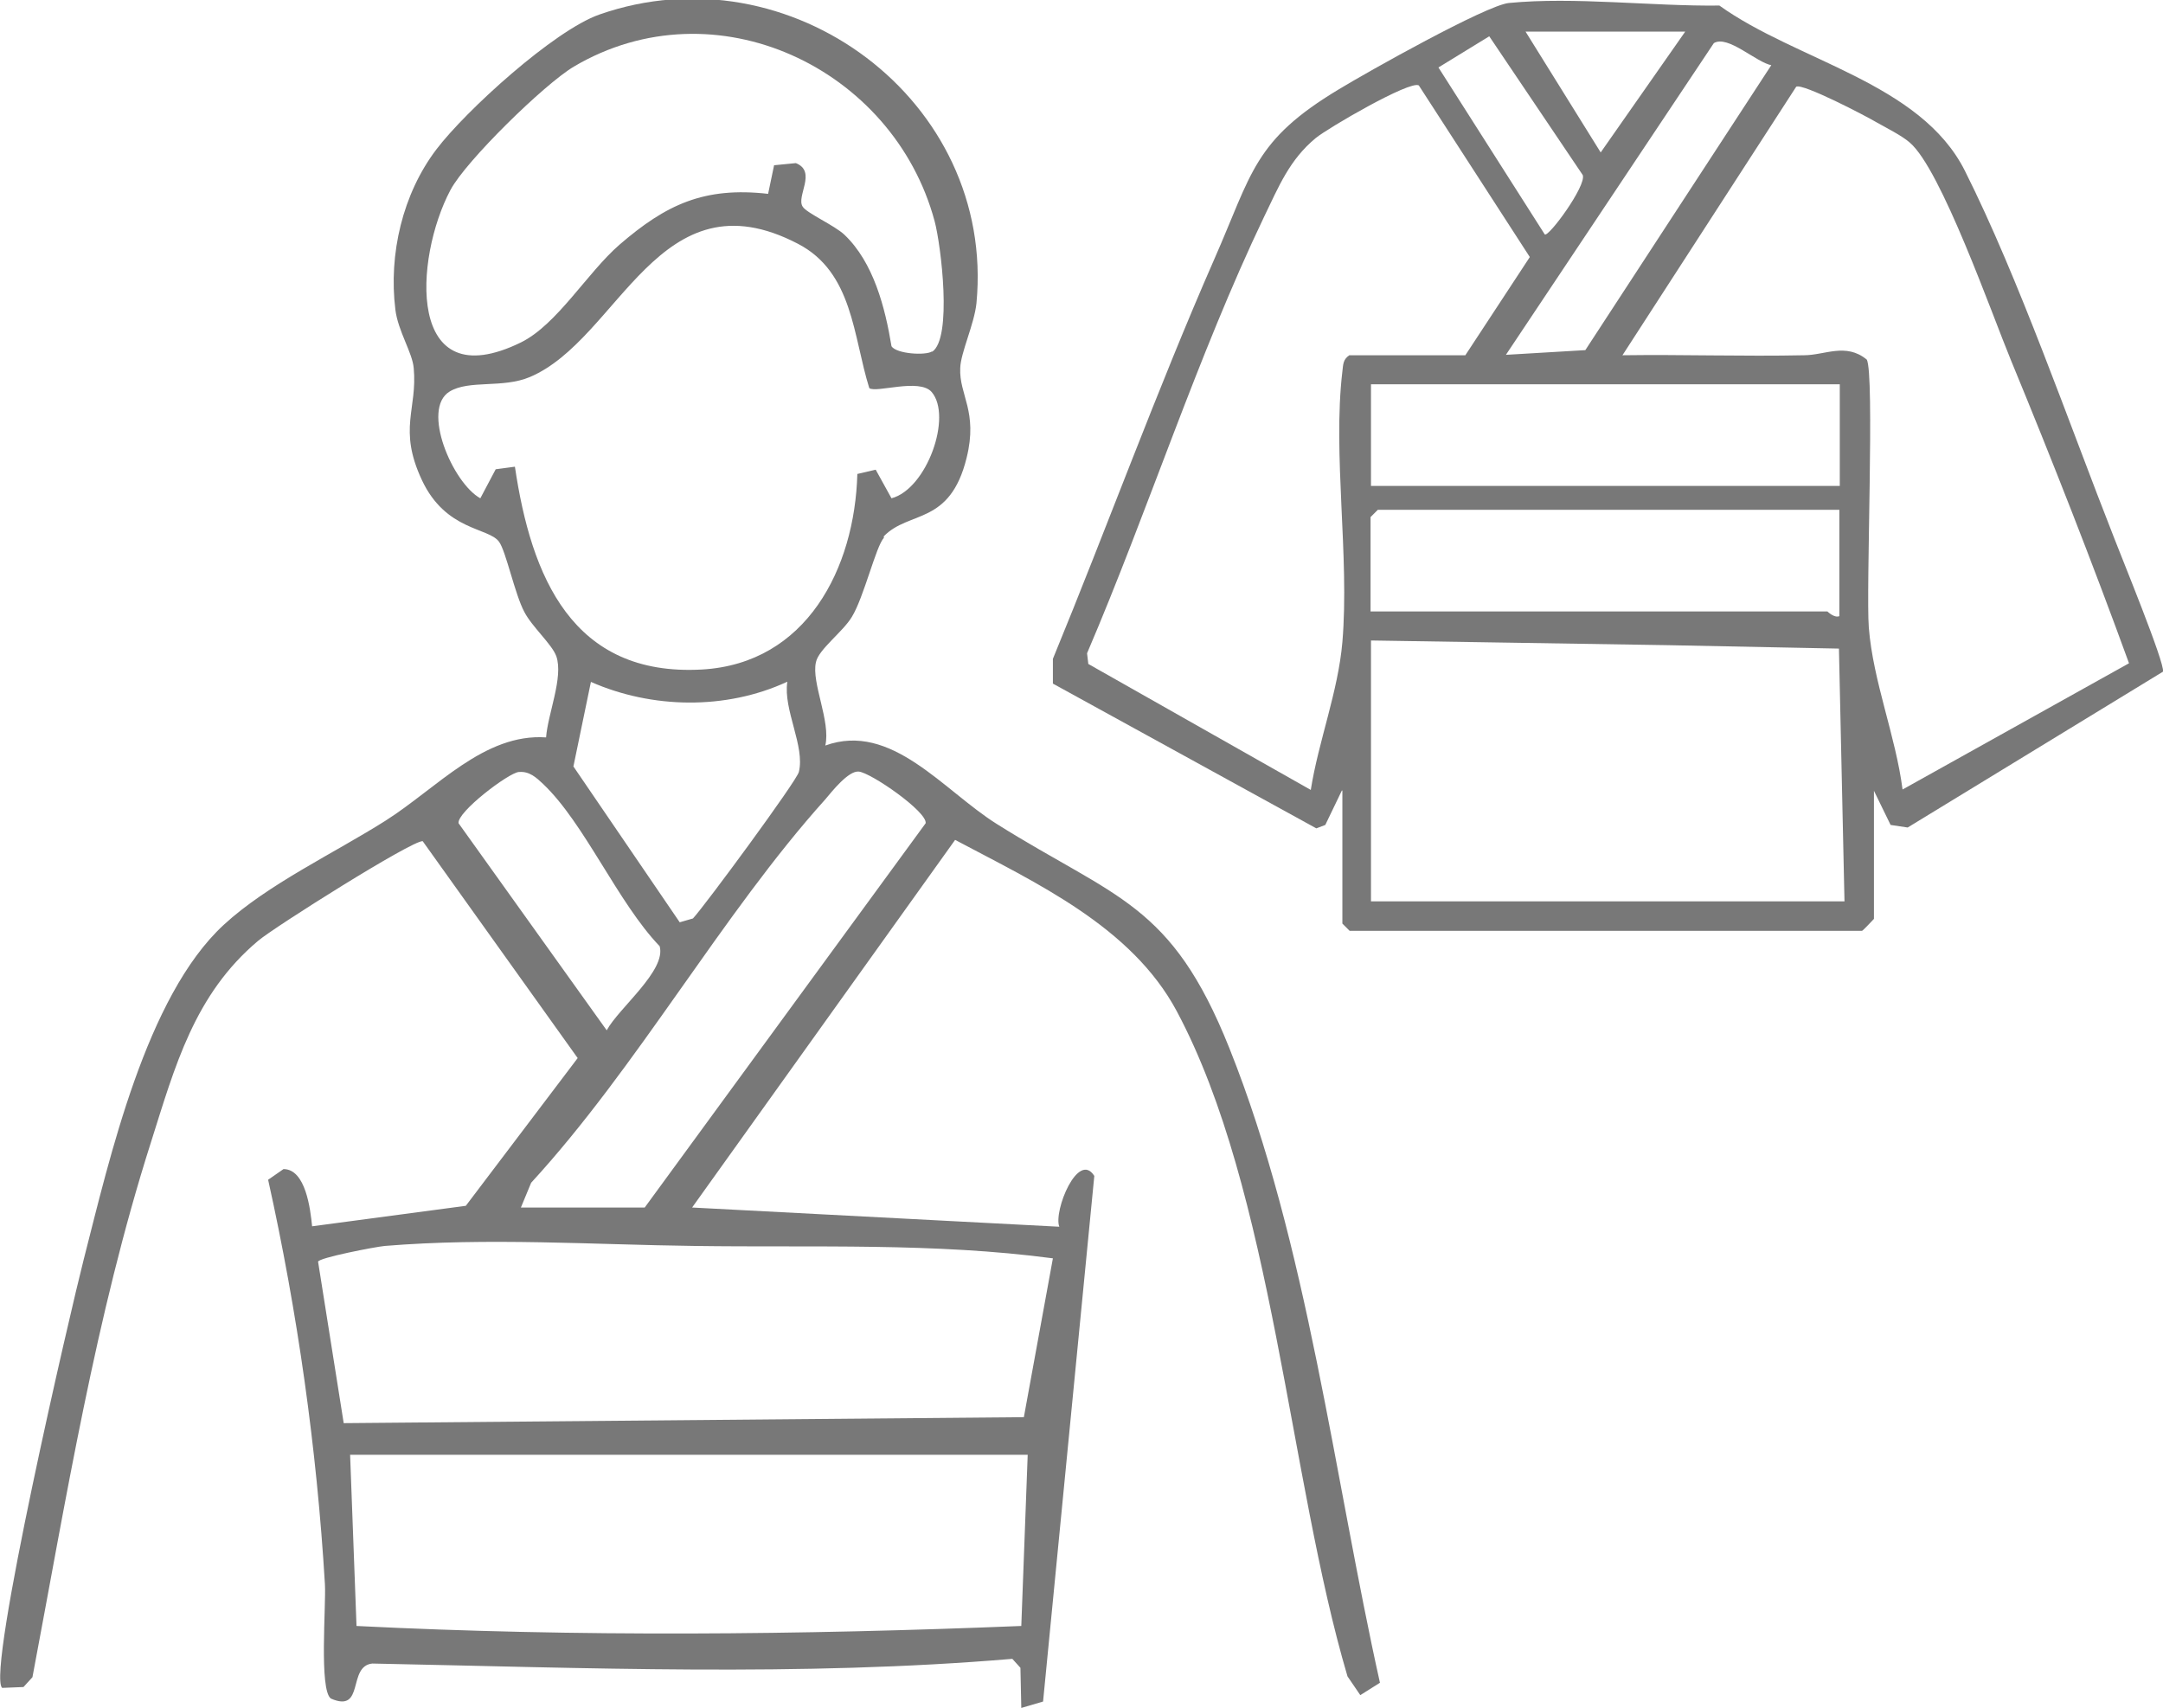
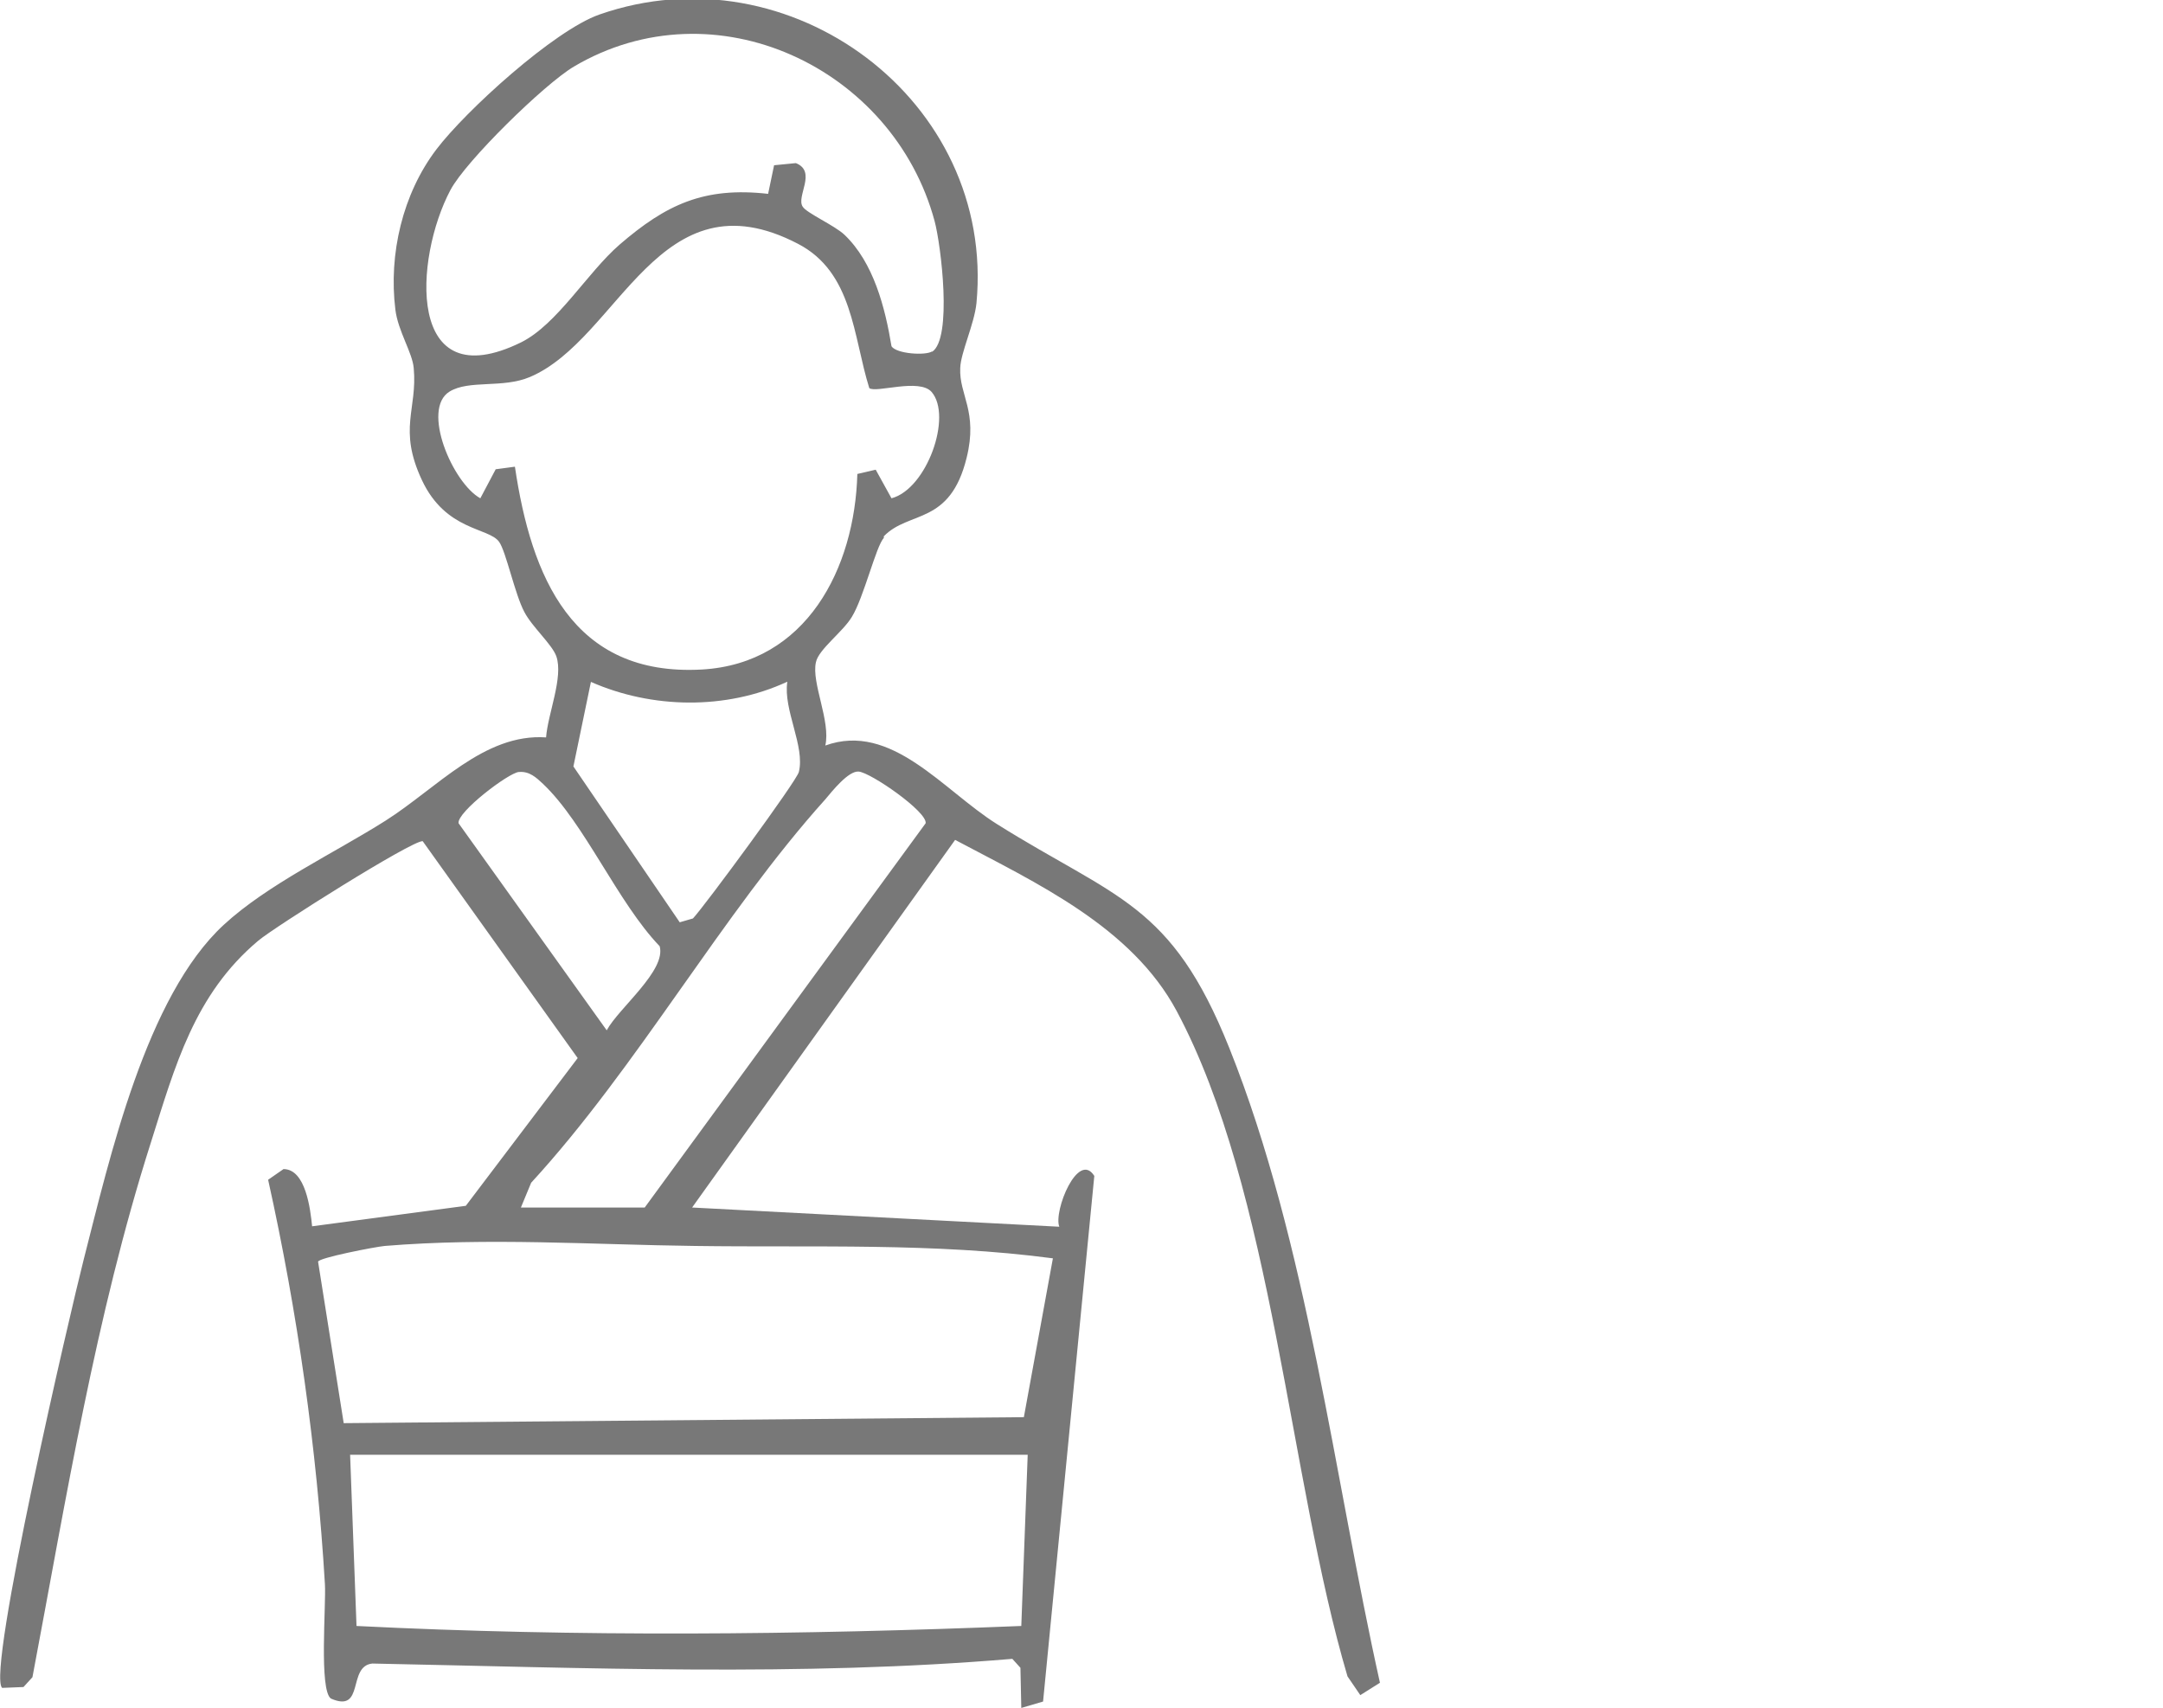
<svg xmlns="http://www.w3.org/2000/svg" id="_レイヤー_2" viewBox="0 0 50.66 40">
  <defs>
    <style>.cls-1{fill:#787878;}</style>
  </defs>
  <g id="plan-展開">
    <g id="plan">
      <g id="item-A">
        <g id="li-benefit">
          <g id="item">
            <path class="cls-1" d="M20.7,12.6c-.18.18-.47,1.4-.75,1.85-.21.35-.78.76-.84,1.06-.11.48.35,1.38.22,1.95,1.55-.56,2.76,1.05,4.02,1.84,2.79,1.75,4.08,1.84,5.44,5.24,1.83,4.57,2.46,10.07,3.53,14.87l-.46.29-.3-.44c-1.37-4.63-1.75-11.37-4-15.58-1.06-1.98-3.29-3-5.19-4.01l-6.16,8.61,8.6.45c-.14-.37.44-1.79.82-1.19l-1.2,12.31-.51.15-.02-.94-.19-.21c-4.97.42-9.99.21-14.99.11-.59.06-.17,1.17-.97.82-.28-.2-.11-2.19-.14-2.68-.19-3.18-.64-6.36-1.33-9.47l.36-.25c.52,0,.63.94.67,1.34l3.6-.48,2.62-3.46-3.63-5.08c-.25-.02-3.47,2.01-3.85,2.33-1.5,1.26-1.95,2.94-2.52,4.74-1.29,4.05-1.98,8.33-2.77,12.51l-.21.23-.5.02c-.37-.35,1.61-8.86,1.91-10.03.61-2.38,1.46-6.16,3.28-7.84,1.03-.95,2.59-1.68,3.79-2.44s2.31-2.05,3.76-1.95c.04-.55.41-1.41.24-1.9-.1-.28-.57-.69-.75-1.04-.22-.41-.43-1.42-.59-1.64-.24-.34-1.25-.25-1.81-1.45s-.1-1.65-.19-2.62c-.03-.36-.37-.87-.43-1.37-.16-1.3.17-2.71.96-3.75.69-.91,2.76-2.79,3.82-3.16,4.46-1.56,9.28,2.01,8.83,6.76-.05.49-.37,1.16-.38,1.52-.03.63.42,1.01.15,2.1-.39,1.59-1.35,1.23-1.94,1.84ZM21.83,8.24c.48-.31.21-2.5.06-3.06-.97-3.6-5.15-5.57-8.45-3.62-.69.41-2.53,2.21-2.89,2.89-.85,1.6-1.05,4.89,1.65,3.57.85-.42,1.55-1.63,2.31-2.29,1.09-.94,1.98-1.36,3.48-1.19l.14-.67.51-.05c.5.2,0,.78.16,1.02.09.15.75.44.98.66.68.65.95,1.7,1.1,2.61.12.18.8.22.95.12ZM21.82,9.18c-.29-.33-1.3.03-1.46-.09-.38-1.21-.38-2.71-1.67-3.38-3.26-1.7-4.18,2.23-6.28,3.12-.64.27-1.42.06-1.88.34-.67.41.07,2.14.72,2.5l.36-.68.45-.06c.38,2.57,1.34,4.92,4.38,4.75,2.45-.14,3.58-2.37,3.64-4.58l.43-.1.37.67c.83-.22,1.43-1.92.94-2.49ZM18.43,15.97c-1.43.66-3.16.63-4.59,0l-.41,1.98,2.49,3.65.31-.09c.28-.3,2.43-3.22,2.48-3.43.15-.6-.37-1.46-.27-2.11ZM12.15,18.08c-.24.02-1.45.94-1.41,1.2l3.47,4.85c.28-.52,1.4-1.4,1.24-1.97-.98-1.02-1.76-2.88-2.73-3.8-.16-.15-.32-.3-.56-.28ZM12.21,28.28h2.89l6.58-9c.04-.27-1.29-1.19-1.57-1.21-.24-.02-.62.46-.78.65-2.42,2.69-4.4,6.27-6.89,8.98l-.24.58ZM24.66,29.47c-2.79-.37-5.58-.25-8.39-.29-2.41-.03-4.83-.2-7.26,0-.22.02-1.56.28-1.56.37l.6,3.78,15.93-.14.68-3.72ZM24.07,34.07h-15.87l.15,4.01c5.17.26,10.4.21,15.57,0l.15-4.01Z" />
            <g id="icon">
-               <path class="cls-1" d="M31.43,18.51l-.39.81-.21.08-6.17-3.39v-.58c1.28-3.11,2.43-6.28,3.78-9.36.89-2.02.92-2.78,2.92-3.98.64-.39,3.45-1.97,3.98-2.02,1.53-.15,3.37.08,4.93.06,1.81,1.3,4.71,1.8,5.75,3.87,1.27,2.53,2.44,5.92,3.5,8.61.16.42,1.19,2.93,1.14,3.12l-5.98,3.65-.4-.06-.39-.8v3s-.26.28-.28.28h-12l-.17-.17v-3.11ZM39.47.74h-3.74l1.76,2.83,1.98-2.83ZM36.18,5.49c.09.07.98-1.14.89-1.39l-2.19-3.25-1.19.73,2.49,3.91ZM41.5,1.53c-.36-.06-1.03-.72-1.36-.52l-4.87,7.3,1.86-.11,4.36-6.68ZM31.6,8.32h2.72l1.51-2.3-2.6-4.02c-.21-.12-2.13,1-2.41,1.23-.62.51-.87,1.14-1.21,1.84-1.57,3.28-2.72,6.89-4.15,10.23l.03.25,5.21,2.95c.18-1.14.64-2.3.74-3.46.17-2.01-.23-4.4,0-6.34.02-.16.01-.29.18-.39ZM49.87,15.55c-.87-2.39-1.8-4.76-2.77-7.11-.45-1.09-1.64-4.48-2.37-5.1-.18-.16-.54-.34-.77-.47-.27-.16-1.73-.92-1.89-.84l-4.07,6.29c1.41-.02,2.83.03,4.25,0,.49,0,.98-.3,1.47.1.19.29-.02,5.39.05,6.28.1,1.26.63,2.54.79,3.79l5.31-2.96ZM43.09,9h-10.98v2.38h10.98v-2.38ZM41.16,14.32h1.64s.16.16.28.11v-2.49h-10.81l-.17.17v2.21h7.19M39.07,15.11l-6.96-.11v6.11h11.09l-.13-5.92" />
-             </g>
+               </g>
          </g>
        </g>
      </g>
    </g>
  </g>
</svg>